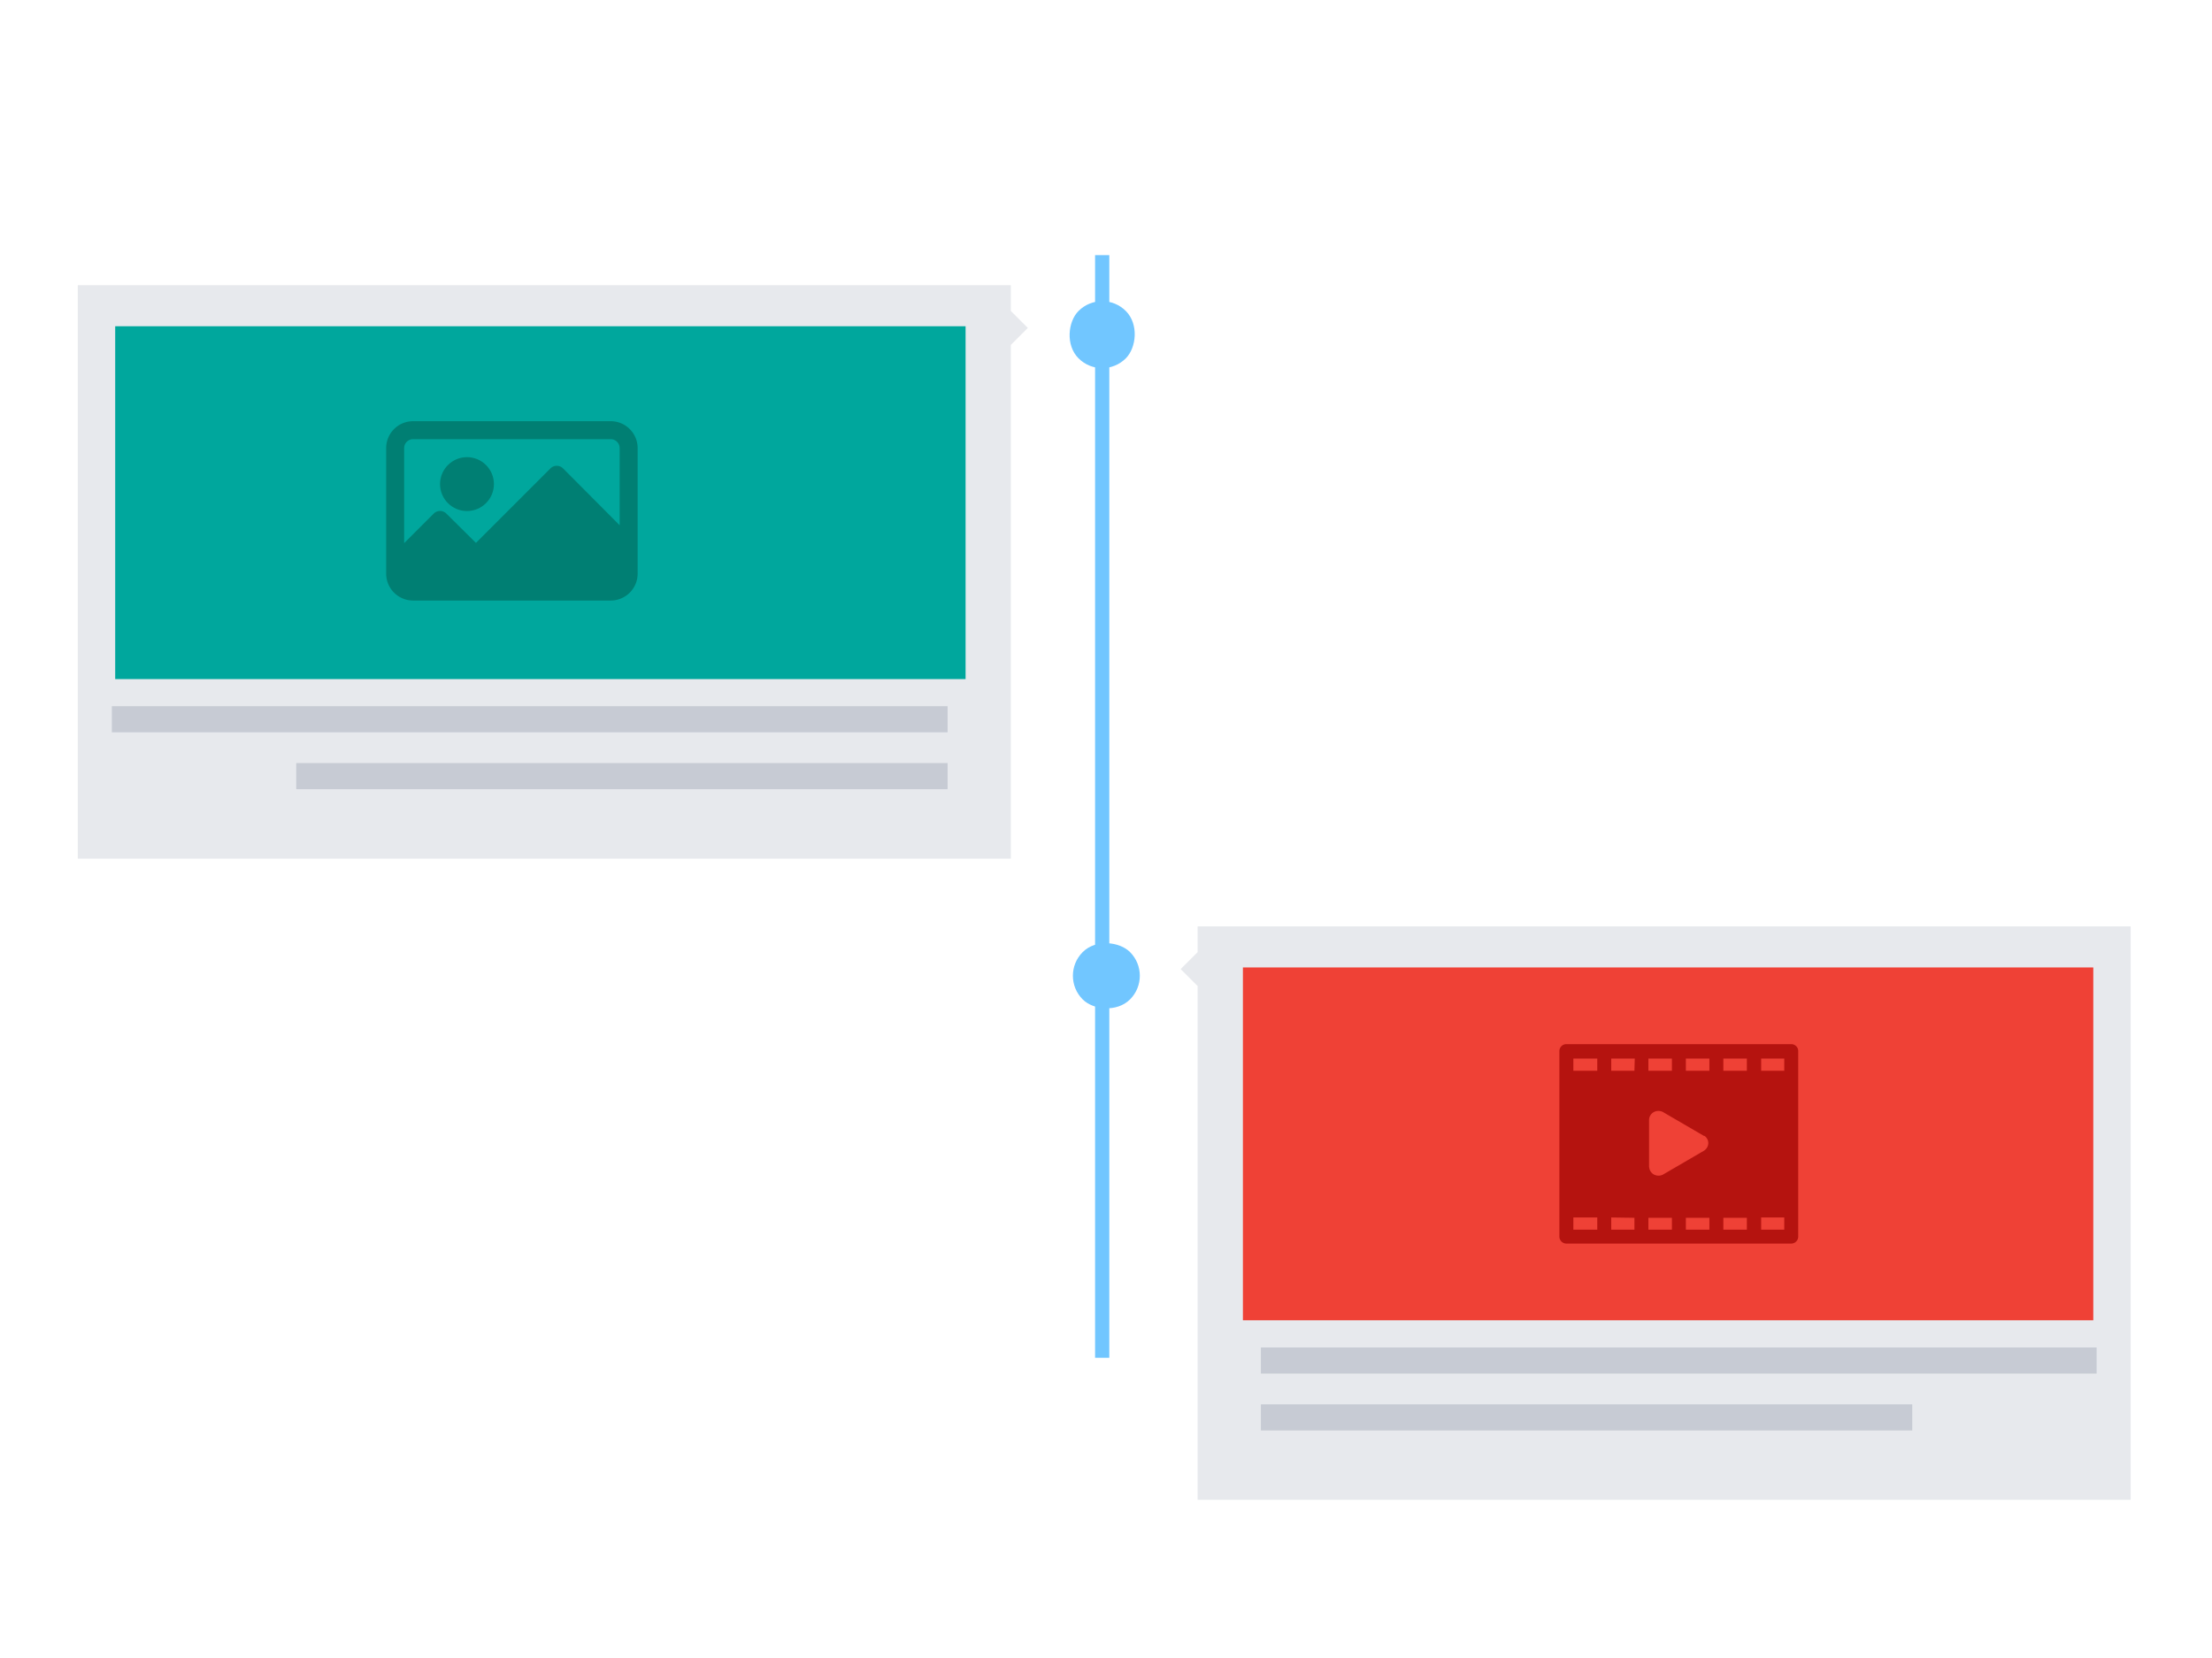
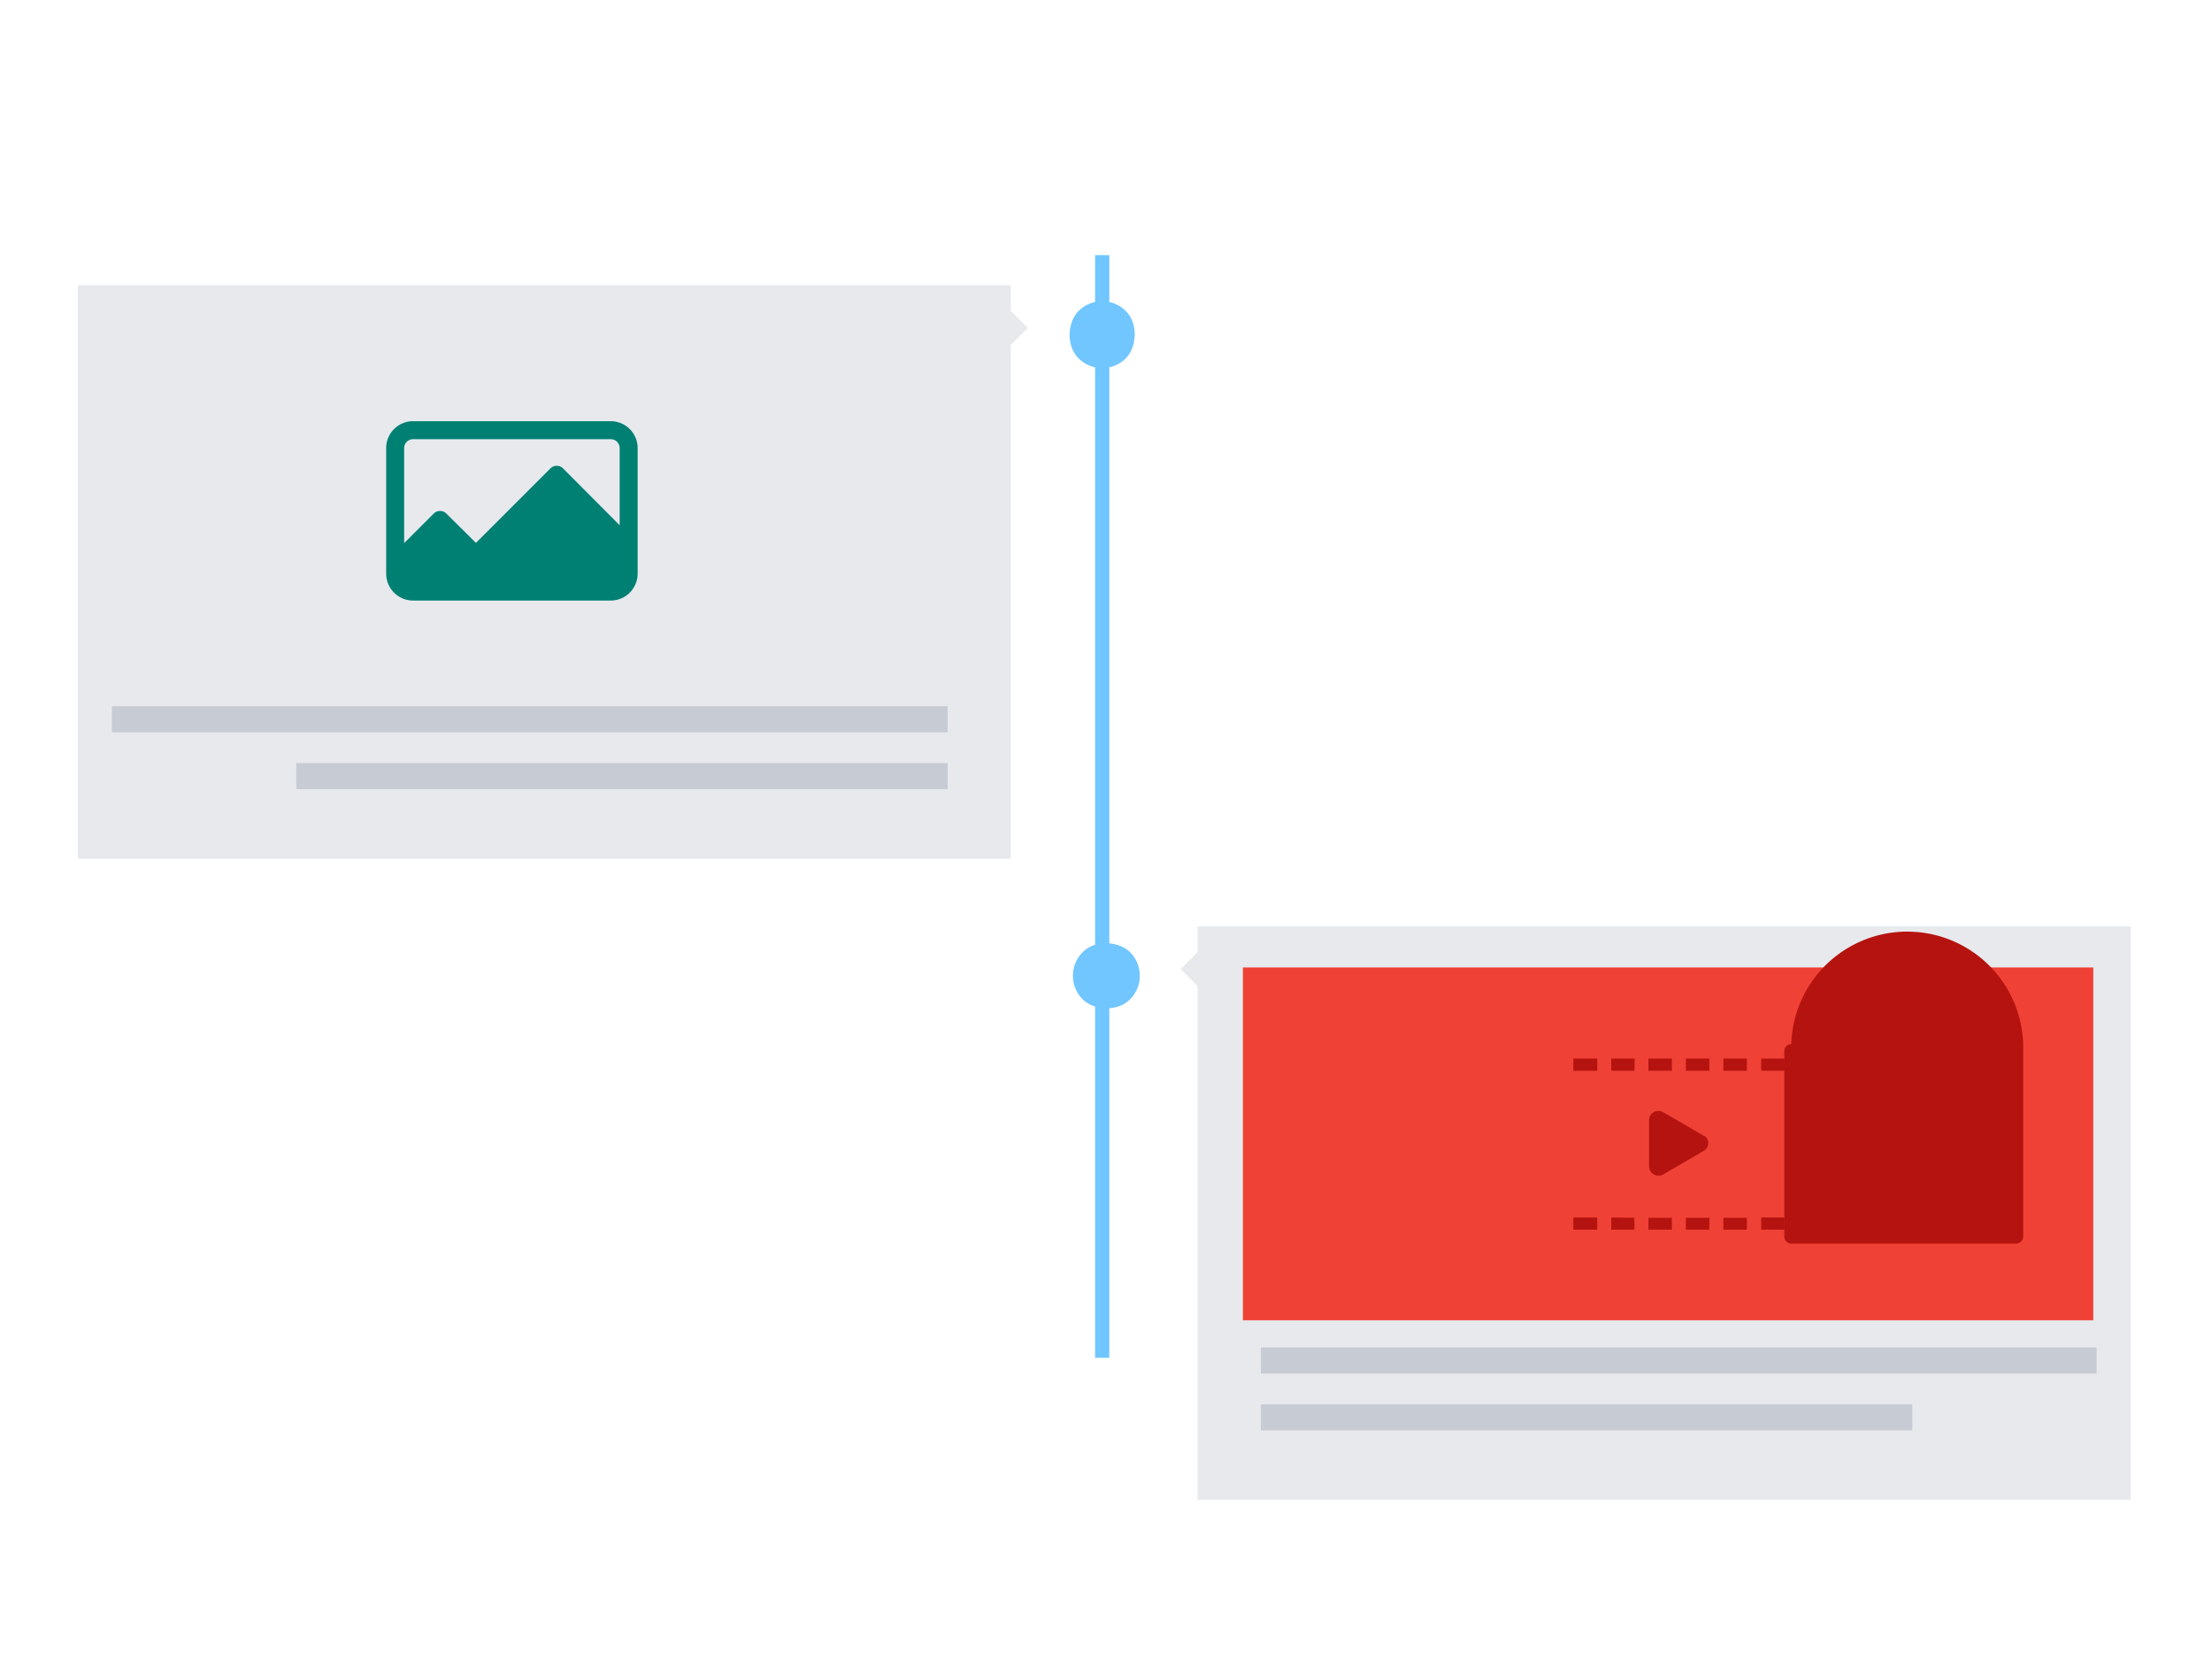
<svg xmlns="http://www.w3.org/2000/svg" width="264.41" height="198.24" viewBox="0 0 264.41 198.24">
  <g id="Layer_2" data-name="Layer 2">
    <g id="Layer_1-2" data-name="Layer 1">
      <g id="Style8">
-         <rect width="264.41" height="198.24" style="fill:none" />
        <rect x="130.9" y="30.5" width="1.7" height="131.81" style="fill:#71c6ff" />
        <polygon points="122.86 39.2 120.83 37.17 120.83 34.09 9.3 34.09 9.3 102.64 120.83 102.64 120.83 41.23 122.86 39.2" style="fill:#112247;opacity:0.1" />
        <rect x="127.75" y="36" width="8" height="8" rx="4" transform="translate(66.87 -81.44) rotate(45)" style="fill:#71c6ff" />
        <rect x="13.36" y="84.43" width="99.9" height="3.12" transform="translate(126.63 171.97) rotate(-180)" style="fill:#112247;opacity:0.15" />
        <rect x="35.4" y="91.23" width="77.86" height="3.12" transform="translate(148.67 185.57) rotate(-180)" style="fill:#112247;opacity:0.15" />
-         <rect x="13.77" y="39" width="101.65" height="42.18" style="fill:#00a79d" />
        <polygon points="141.13 115.85 143.16 113.82 143.16 110.74 254.69 110.74 254.69 179.29 143.16 179.29 143.16 117.88 141.13 115.85" style="fill:#112247;opacity:0.1" />
        <rect x="128.24" y="112.65" width="8" height="8" rx="4" transform="translate(308.24 105.62) rotate(135)" style="fill:#71c6ff" />
        <rect x="150.72" y="161.08" width="99.9" height="3.12" style="fill:#112247;opacity:0.15" />
        <rect x="150.72" y="167.88" width="77.86" height="3.12" style="fill:#112247;opacity:0.15" />
        <rect x="148.57" y="115.65" width="101.65" height="42.18" transform="translate(398.79 273.48) rotate(-180)" style="fill:#ef4136" />
-         <path d="M214.12,124.82H187.23a.83.83,0,0,0-.83.83v22.17a.84.84,0,0,0,.83.84h26.89a.84.84,0,0,0,.83-.84V125.65A.83.83,0,0,0,214.12,124.82Zm-17,14.73v-5.62a1.09,1.09,0,0,1,.59-1,1.18,1.18,0,0,1,1.18.07l4.79,2.79.07,0a1.06,1.06,0,0,1,.45.86,1.08,1.08,0,0,1-.45.86l-.07.05-4.79,2.79a1.12,1.12,0,0,1-.64.19,1.16,1.16,0,0,1-.54-.13A1.08,1.08,0,0,1,197.14,139.55ZM206,128v-1.46h2.81V128Zm-1.67,0h-2.81v-1.46h2.81Zm-4.48,0h-2.81v-1.46h2.81Zm-4.48,0H192.6v-1.46h2.81Zm0,17.58V147H192.6v-1.46Zm1.67,0h2.81V147h-2.81Zm4.48,0h2.81V147h-2.81Zm4.48,0h2.81V147H206ZM213.28,128h-2.76v-1.46h2.76Zm-22.35-1.46V128h-2.86v-1.46Zm-2.86,19h2.86V147h-2.86ZM210.52,147v-1.46h2.76V147Z" style="fill:#b5130f" />
+         <path d="M214.12,124.82a.83.83,0,0,0-.83.83v22.17a.84.84,0,0,0,.83.84h26.89a.84.84,0,0,0,.83-.84V125.65A.83.83,0,0,0,214.12,124.82Zm-17,14.73v-5.62a1.09,1.09,0,0,1,.59-1,1.18,1.18,0,0,1,1.18.07l4.79,2.79.07,0a1.06,1.06,0,0,1,.45.86,1.08,1.08,0,0,1-.45.86l-.07.05-4.79,2.79a1.12,1.12,0,0,1-.64.19,1.16,1.16,0,0,1-.54-.13A1.08,1.08,0,0,1,197.14,139.55ZM206,128v-1.46h2.81V128Zm-1.67,0h-2.81v-1.46h2.81Zm-4.48,0h-2.81v-1.46h2.81Zm-4.48,0H192.6v-1.46h2.81Zm0,17.58V147H192.6v-1.46Zm1.67,0h2.81V147h-2.81Zm4.48,0h2.81V147h-2.81Zm4.48,0h2.81V147H206ZM213.28,128h-2.76v-1.46h2.76Zm-22.35-1.46V128h-2.86v-1.46Zm-2.86,19h2.86V147h-2.86ZM210.52,147v-1.46h2.76V147Z" style="fill:#b5130f" />
        <path d="M73,50.35H49.38a3.22,3.22,0,0,0-3.22,3.22v15a3.22,3.22,0,0,0,3.22,3.22H73a3.22,3.22,0,0,0,3.22-3.22v-15A3.22,3.22,0,0,0,73,50.35Zm1.07,12.44L67.31,56a1.07,1.07,0,0,0-1.52,0l-8.9,8.9L53.36,61.4a1.07,1.07,0,0,0-1.52,0l-3.53,3.53V53.57a1.07,1.07,0,0,1,1.07-1.07H73a1.07,1.07,0,0,1,1.07,1.07v9.22Z" style="fill:#007f73" />
-         <circle cx="55.82" cy="57.87" r="3.22" style="fill:#007f73" />
      </g>
    </g>
  </g>
</svg>